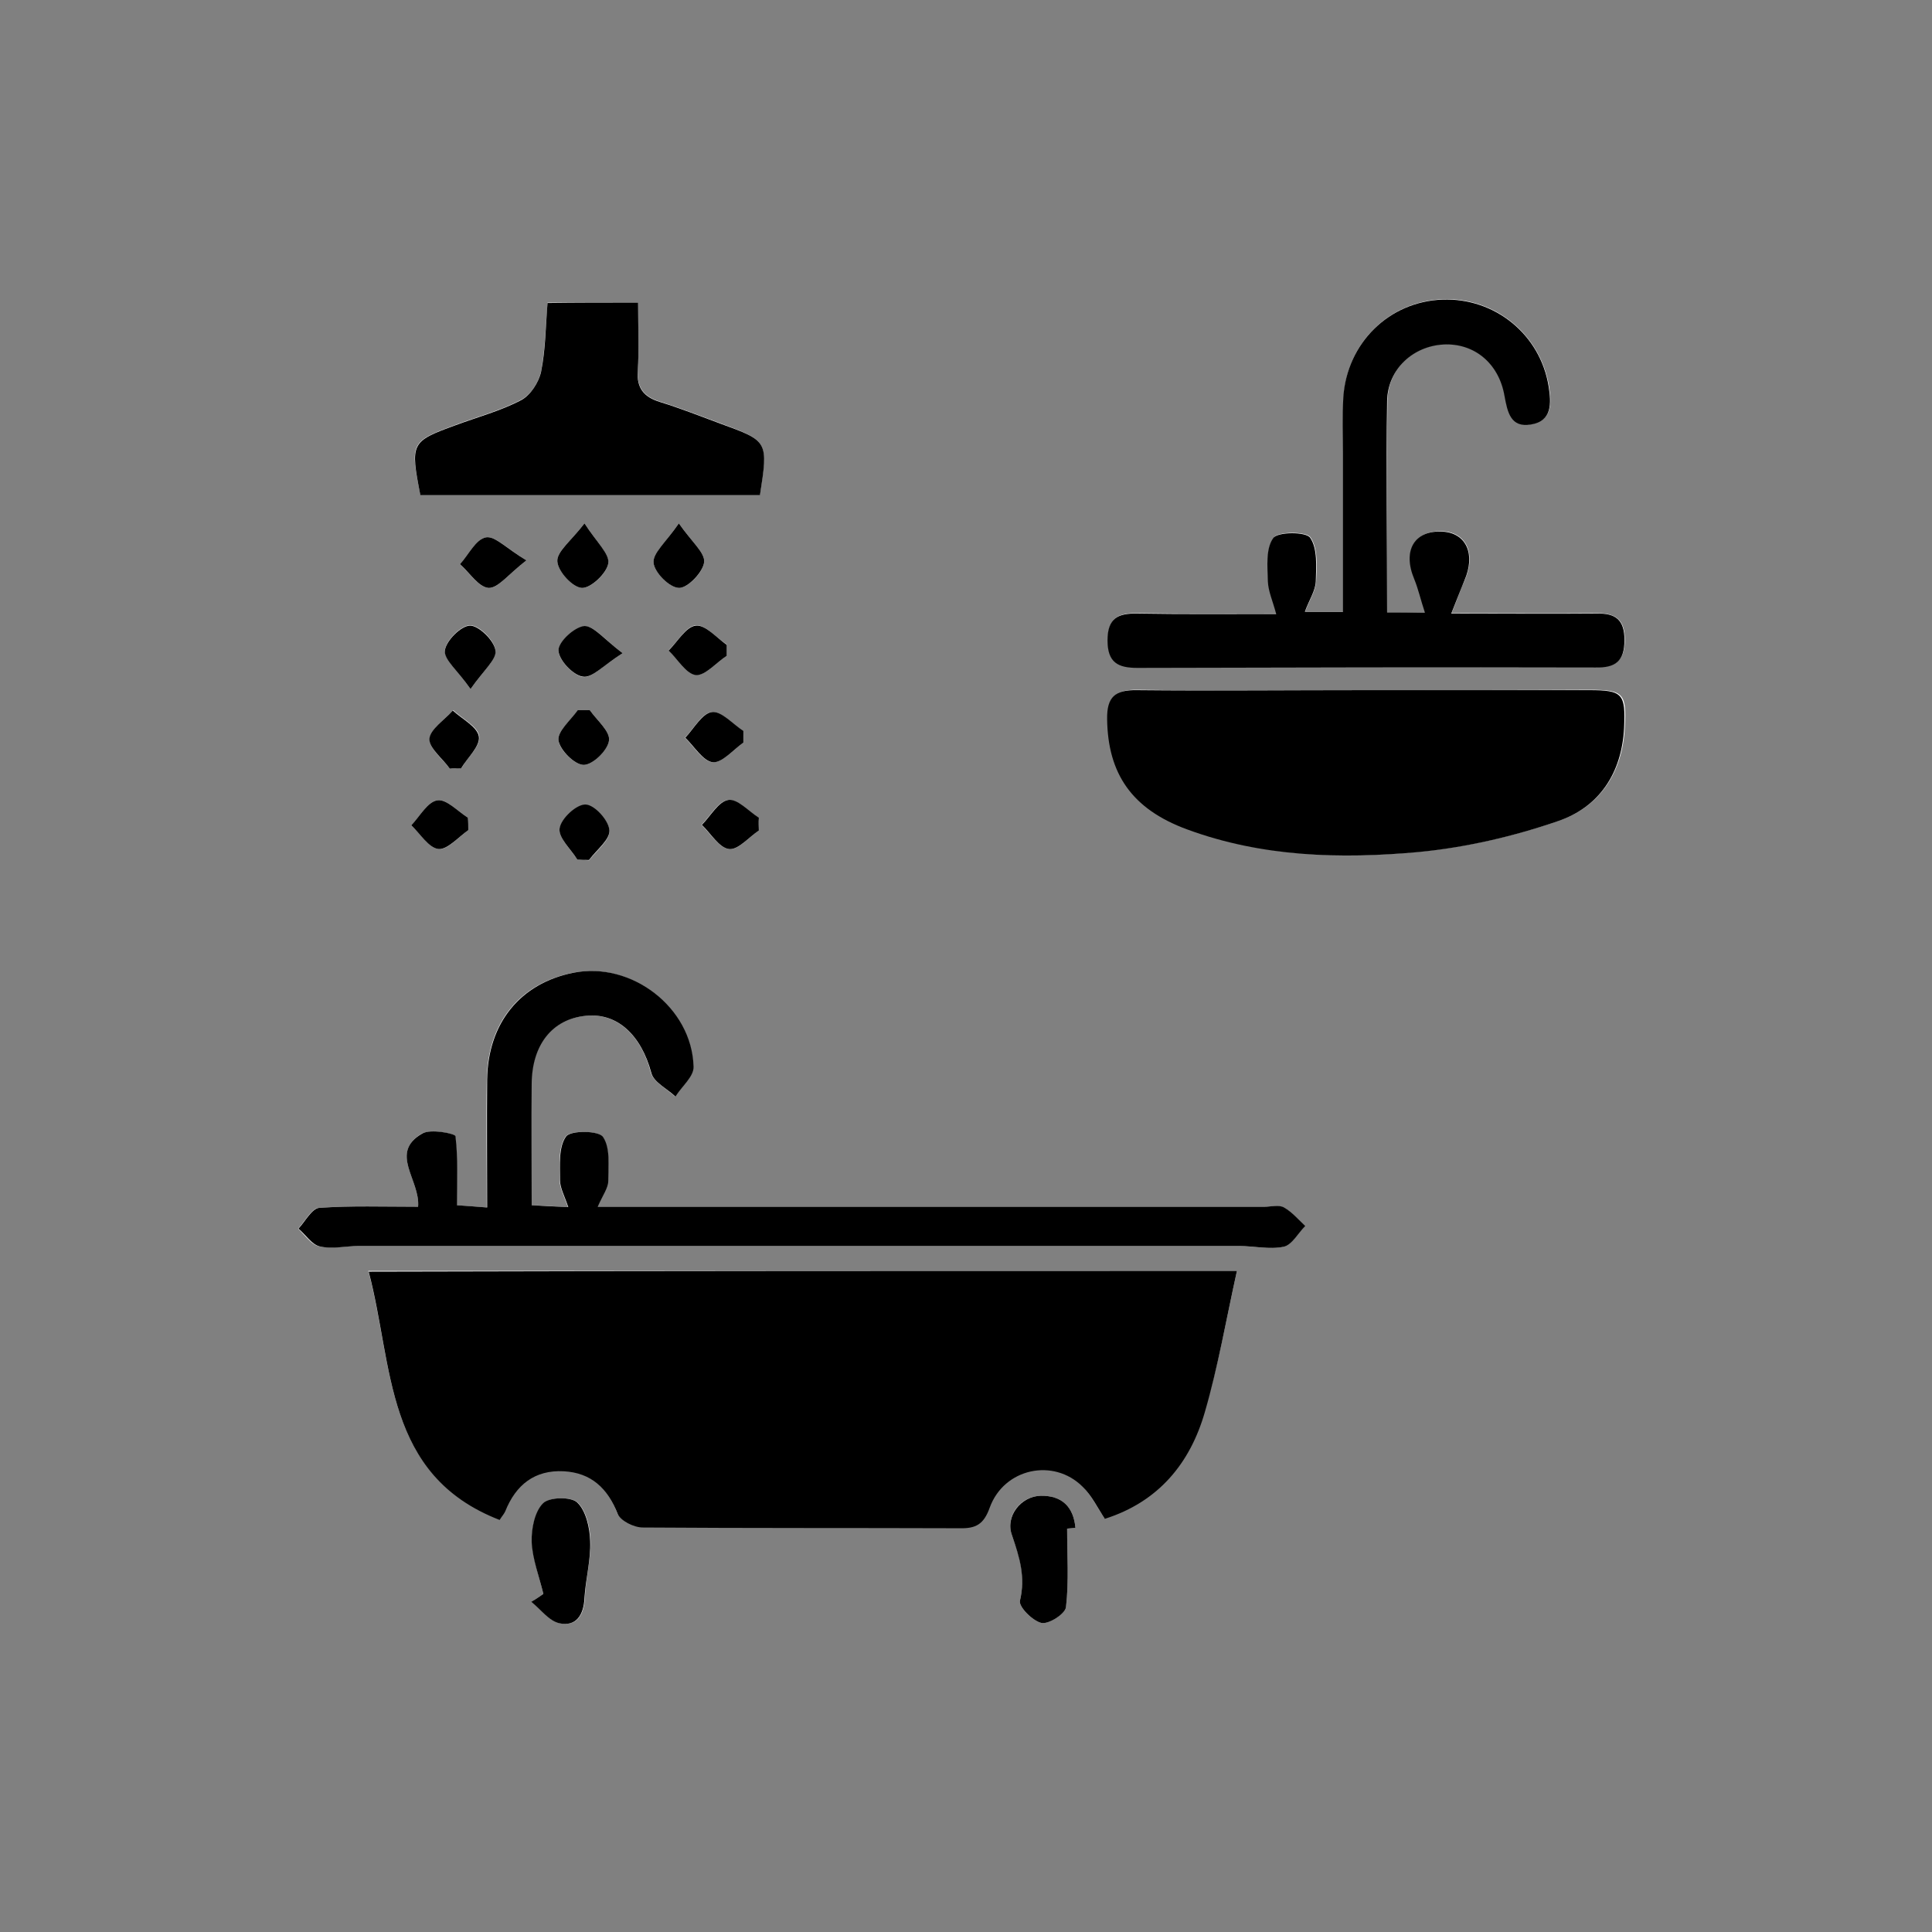
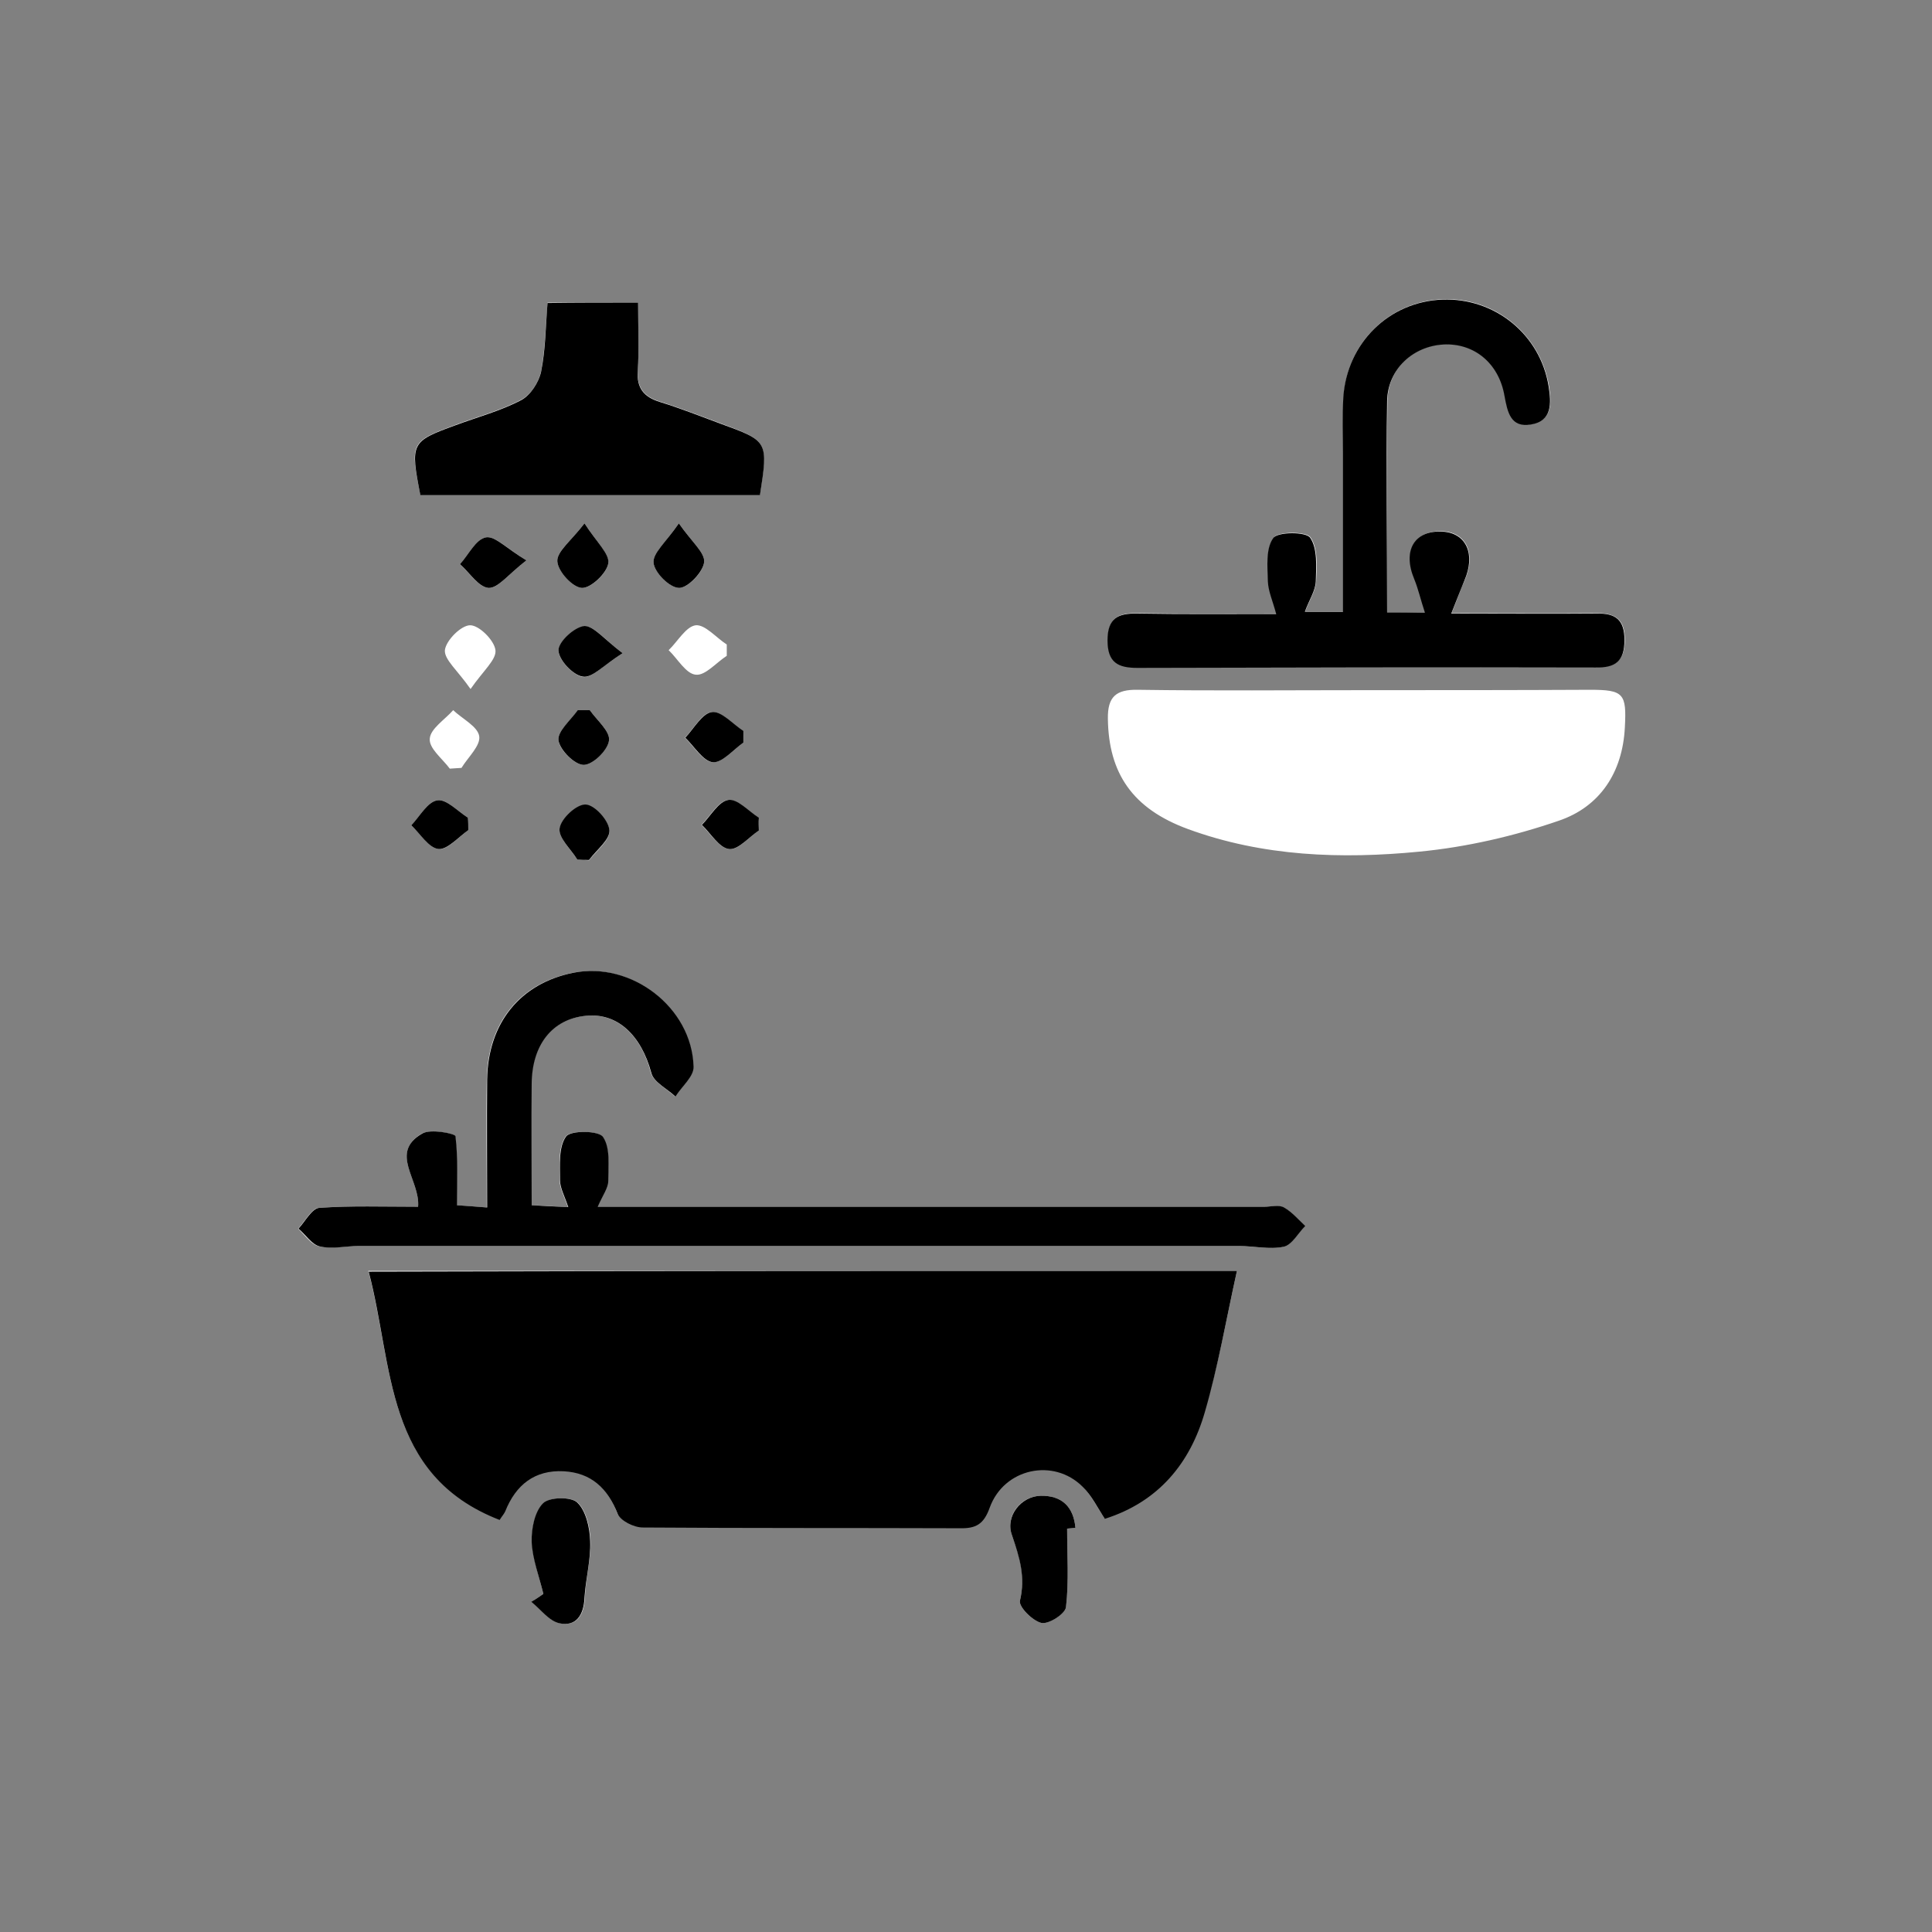
<svg xmlns="http://www.w3.org/2000/svg" version="1.1" id="Calque_1" x="0px" y="0px" viewBox="0 0 512 512" style="enable-background:new 0 0 512 512;" xml:space="preserve">
  <rect x="0" y="0" width="512" height="512" fill="#808080" stroke="none" />
  <style type="text/css">
	.st0{fill:#FFFFFF;}
</style>
  <g>
    <path class="st0" d="M327.8,336.8c-77.2,0-153.4,0-230.2,0c6.7,24.8,4,53.9,34.7,65.8c0.7-1.1,1.3-1.6,1.5-2.3   c2.9-7,7.9-11,15.5-10.6c7.3,0.4,11.6,4.5,14.3,11.3c0.7,1.8,4.3,3.6,6.6,3.6c28,0.2,56,0.1,84,0.2c4.3,0,6.4-1.1,8-5.5   c3.7-10.4,16.9-13.1,24.6-5.5c2.4,2.4,3.9,5.6,5.9,8.5c14.2-4.5,22.6-14.7,26.5-28.3C322.8,362.2,324.9,349.9,327.8,336.8z    M362.1,182.9C362.1,182.9,362.1,182.9,362.1,182.9c-20.2,0-40.4,0.2-60.6-0.1c-5.7-0.1-8,1.8-7.9,7.7c0.2,14.4,6.5,23.8,21.2,29.2   c19.9,7.3,40.7,8,61.3,6c12.5-1.2,25.1-4.1,37-8.2c10.9-3.7,16.9-12.8,17.5-24.7c0.5-9-0.3-10-9.2-10   C401.6,182.9,381.9,182.9,362.1,182.9z M110.8,319.8c-9.3,0-17.8-0.3-26.3,0.3c-1.9,0.1-3.7,3.6-5.5,5.5c1.8,1.7,3.5,4.3,5.6,4.7   c3.3,0.7,6.9-0.1,10.4-0.1c77.7,0,155.4,0,233.2,0c4,0,8.1,1,11.9,0.2c2.2-0.5,3.8-3.6,5.7-5.5c-1.8-1.7-3.5-3.7-5.6-4.9   c-1.4-0.7-3.4-0.2-5.2-0.2c-55.2,0-110.5,0-165.7,0c-3.2,0-6.4,0-11,0c1.3-3.1,2.7-5,2.8-6.9c0.1-4,0.6-8.7-1.4-11.6   c-1.1-1.7-8.7-1.8-9.8-0.1c-2,2.8-1.6,7.6-1.6,11.5c0,2.1,1.2,4.2,2.2,7.2c-4-0.2-6.6-0.4-9.7-0.5c0-11.2-0.1-21.7,0-32.2   c0.1-10.4,5.5-17.1,14.3-18c8.4-0.9,14.8,5.1,17.4,15.1c0.7,2.5,4.2,4.2,6.4,6.3c1.7-2.6,4.9-5.3,4.8-7.9   c-0.4-15.7-16.5-27.9-31.9-24.9c-14.1,2.8-22.6,13.3-22.8,28.3c-0.2,11.1,0,22.3,0,33.9c-3.8-0.3-6.3-0.5-8-0.6   c0-6.8,0.3-12.6-0.4-18.3c-0.1-0.7-6.6-1.9-8.8-0.7C103.1,305.6,111.4,312.7,110.8,319.8z M367.6,162.3c0-19.3-0.2-37.7,0.1-56.2   c0.2-8.5,6.9-14.6,15-14.9c8-0.4,14.6,5,16.1,13.6c0.8,4.3,1.6,8.5,7,7.6c5.7-1,5.4-5.7,4.7-10.1c-2.3-13.7-14.3-23.5-28.1-23   c-14.1,0.5-25.4,11.4-26.3,25.8c-0.3,5-0.1,10-0.1,15c0,13.9,0,27.8,0,41.9c-3.5,0-6.1,0-10.1,0c1.3-3.3,2.8-5.6,2.9-8   c0.2-3.9,0.5-8.7-1.5-11.6c-1.1-1.6-8.7-1.6-9.8,0.1c-2,2.8-1.5,7.6-1.4,11.5c0.1,2.6,1.3,5.2,2.2,8.6c-13.3,0-25,0.1-36.8-0.1   c-5.1-0.1-7.9,1.2-7.9,7.1c0,5.8,2.8,7.3,7.9,7.3c40.5-0.1,80.9-0.1,121.4-0.1c5.3,0,7.7-1.7,7.7-7.3c0-5.3-2.4-7-7.3-7   c-12.4,0.1-24.7,0-38.6,0c1.6-4,2.4-6.4,3.5-8.8c3-6.8,0.5-12.5-5.7-12.9c-7.5-0.4-10.8,5-7.6,12.6c1.1,2.6,1.8,5.5,2.8,8.8   C373.4,162.3,371,162.3,367.6,162.3z M169.1,80.2c-8.7,0-16.3,0-24,0c-0.5,6.1-0.6,12.3-1.7,18.2c-0.6,2.8-2.7,6.2-5.2,7.5   c-5.5,2.9-11.6,4.5-17.5,6.7c-11.9,4.4-12.1,4.7-9.3,18.5c30,0,60.1,0,90,0c2.1-14.2,2.2-14.2-10.4-18.9c-5.4-2-10.8-4.1-16.2-5.8   c-4.2-1.3-6-3.7-5.8-8.2C169.4,92.6,169.1,86.8,169.1,80.2z M144,422.4c-1,0.7-2,1.4-3.1,2.1c2.5,2,4.7,5.1,7.5,5.7   c4.5,0.9,6.4-2.3,6.6-6.8c0.2-5,1.6-10,1.5-15c-0.1-3.5-1.1-8-3.4-10.2c-1.6-1.6-7.5-1.5-9.1,0.2c-2.2,2.3-3.2,6.8-3,10.2   C141.2,413.2,142.9,417.8,144,422.4z M282.8,405.1c0.7-0.1,1.5-0.1,2.2-0.2c-0.5-5.6-3.6-8.6-9.2-8.5c-5.3,0.1-9.5,5.3-7.6,10.5   c2.1,5.7,3.6,11,2.1,17.3c-0.4,1.6,3.4,5.4,5.7,5.9c1.9,0.4,6.3-2.5,6.5-4.2C283.3,419,282.8,412,282.8,405.1z M197,196.8   c0-1,0-2.1-0.1-3.1c-2.8-1.8-5.8-5.3-8.3-5c-2.6,0.3-4.7,4.4-7.1,6.8c2.4,2.3,4.7,6.2,7.3,6.5C191.4,202.2,194.3,198.7,197,196.8z    M179.9,138.7c-3.4,5-7,8-6.7,10.5c0.3,2.6,4.4,6.6,6.8,6.6c2.3,0,6.3-4.1,6.6-6.8C186.9,146.5,183.3,143.6,179.9,138.7z    M139.5,148.5c-5.1-3.1-8.3-6.5-10.7-6.1c-2.6,0.5-4.6,4.6-6.9,7.1c2.5,2.3,4.9,6.1,7.6,6.3C131.9,156,134.7,152.2,139.5,148.5z    M154.9,138.7c-3.6,4.7-7.4,7.5-7.2,10.1c0.2,2.6,4.1,6.9,6.5,7c2.4,0.1,6.6-3.8,7-6.5C161.5,146.8,158.1,143.7,154.9,138.7z    M124.7,182.6c3.4-4.9,6.9-7.8,6.6-10.3c-0.3-2.6-4.3-6.6-6.7-6.6c-2.4,0-6.4,4-6.7,6.6C117.7,174.8,121.3,177.7,124.7,182.6z    M165,173.1c-4.8-3.6-7.6-7.3-10.1-7.1c-2.6,0.2-6.9,4-6.9,6.4c0,2.4,3.8,6.5,6.4,7C156.8,179.8,159.9,176.3,165,173.1z    M192.6,173.8c0-1,0-2,0-3c-2.8-1.8-5.7-5.3-8.2-5.1c-2.6,0.3-4.8,4.3-7.2,6.6c2.4,2.3,4.6,6.3,7.2,6.5   C186.9,179.1,189.8,175.6,192.6,173.8z M119.2,203.7c1-0.1,2.1-0.1,3.1-0.2c1.7-2.8,5.1-5.9,4.7-8.4c-0.4-2.6-4.5-4.6-6.9-6.9   c-2.2,2.5-6,4.9-6.2,7.5C113.6,198.3,117.2,201,119.2,203.7z M156.3,188.2c-1.1,0-2.1,0-3.2,0c-1.8,2.7-5.4,5.6-5.1,8   c0.3,2.6,4.3,6.5,6.7,6.5c2.4,0,6.3-3.9,6.7-6.5C161.7,193.8,158.2,190.9,156.3,188.2z M201.1,220.1c0-1.1,0-2.2-0.1-3.4   c-2.7-1.7-5.7-5-8.1-4.7c-2.6,0.4-4.7,4.3-7,6.6c2.4,2.3,4.6,6,7.2,6.4C195.6,225.4,198.4,221.9,201.1,220.1z M153,227.8   c1,0.1,2.1,0.1,3.1,0.2c2-2.6,5.6-5.4,5.4-7.9c-0.2-2.6-4-6.7-6.3-6.8c-2.3-0.1-6.4,3.7-6.9,6.3C148,222,151.3,225.1,153,227.8z    M124.1,220c0-1.1,0-2.2-0.1-3.3c-2.7-1.7-5.7-5-8.1-4.6c-2.6,0.4-4.6,4.3-6.9,6.6c2.4,2.2,4.6,6,7.2,6.3   C118.6,225.3,121.5,221.8,124.1,220z" />
    <path d="M327.8,336.8c-2.9,13.1-5,25.4-8.5,37.4c-3.9,13.6-12.3,23.8-26.5,28.3c-2-3-3.5-6.2-5.9-8.5c-7.7-7.7-20.8-4.9-24.6,5.5   c-1.6,4.5-3.7,5.6-8,5.5c-28-0.1-56,0-84-0.2c-2.3,0-5.9-1.8-6.6-3.6c-2.7-6.8-7-10.9-14.3-11.3c-7.7-0.4-12.7,3.6-15.5,10.6   c-0.3,0.7-0.8,1.2-1.5,2.3c-30.7-11.9-28.1-41-34.7-65.8C174.4,336.8,250.6,336.8,327.8,336.8z" />
-     <path d="M362.1,182.9c19.7,0,39.4,0,59.1,0c8.9,0,9.6,1,9.2,10c-0.6,12-6.6,21-17.5,24.7c-11.9,4.1-24.5,7-37,8.2   c-20.7,1.9-41.5,1.3-61.3-6c-14.7-5.4-21-14.8-21.2-29.2c-0.1-6,2.2-7.8,7.9-7.7C321.7,183.1,341.9,182.9,362.1,182.9   C362.1,182.9,362.1,182.9,362.1,182.9z" />
    <path d="M110.8,319.8c0.6-7.1-7.8-14.3,1.1-19.4c2.2-1.3,8.7,0,8.8,0.7c0.7,5.7,0.4,11.5,0.4,18.3c1.7,0.1,4.2,0.3,8,0.6   c0-11.6-0.1-22.7,0-33.9c0.2-15,8.8-25.5,22.8-28.3c15.4-3.1,31.5,9.2,31.9,24.9c0.1,2.6-3.1,5.2-4.8,7.9c-2.2-2.1-5.8-3.8-6.4-6.3   c-2.7-10-9-16-17.4-15.1c-8.8,0.9-14.2,7.6-14.3,18c-0.1,10.5,0,20.9,0,32.2c3.1,0.2,5.7,0.3,9.7,0.5c-1-3-2.2-5.1-2.2-7.2   c0-3.9-0.4-8.7,1.6-11.5c1.2-1.7,8.7-1.6,9.8,0.1c2,2.9,1.4,7.7,1.4,11.6c0,1.9-1.4,3.7-2.8,6.9c4.7,0,7.8,0,11,0   c55.2,0,110.5,0,165.7,0c1.7,0,3.8-0.6,5.2,0.2c2.1,1.2,3.8,3.2,5.6,4.9c-1.9,1.9-3.5,5-5.7,5.5c-3.8,0.8-7.9-0.2-11.9-0.2   c-77.7,0-155.4,0-233.2,0c-3.5,0-7.1,0.9-10.4,0.1c-2.1-0.5-3.7-3.1-5.6-4.7c1.8-1.9,3.5-5.3,5.5-5.5   C93,319.5,101.5,319.8,110.8,319.8z" />
    <path d="M367.6,162.3c3.4,0,5.8,0,10,0c-1.1-3.3-1.7-6.1-2.8-8.8c-3.2-7.6,0-13.1,7.6-12.6c6.2,0.4,8.7,6,5.7,12.9   c-1,2.4-1.9,4.8-3.5,8.8c13.9,0,26.3,0.1,38.6,0c4.9-0.1,7.3,1.6,7.3,7c0,5.6-2.3,7.4-7.7,7.3c-40.5-0.1-80.9,0-121.4,0.1   c-5.1,0-7.9-1.4-7.9-7.3c0-5.9,2.8-7.2,7.9-7.1c11.7,0.2,23.4,0.1,36.8,0.1c-0.9-3.4-2.1-6-2.2-8.6c-0.1-3.9-0.6-8.7,1.4-11.5   c1.2-1.7,8.7-1.7,9.8-0.1c2,2.9,1.6,7.7,1.5,11.6c-0.1,2.4-1.7,4.8-2.9,8c3.9,0,6.5,0,10.1,0c0-14,0-28,0-41.9c0-5-0.2-10,0.1-15   c1-14.4,12.2-25.3,26.3-25.8c13.9-0.5,25.9,9.3,28.1,23c0.7,4.4,1,9.2-4.7,10.1c-5.4,0.9-6.2-3.3-7-7.6c-1.5-8.7-8.1-14-16.1-13.6   c-8.1,0.4-14.8,6.5-15,14.9C367.3,124.6,367.6,143.1,367.6,162.3z" />
    <path d="M169.1,80.2c0,6.7,0.3,12.4-0.1,18.1c-0.3,4.5,1.6,6.9,5.8,8.2c5.5,1.7,10.8,3.8,16.2,5.8c12.6,4.6,12.6,4.6,10.4,18.9   c-30,0-60,0-90,0c-2.7-13.8-2.5-14.2,9.3-18.5c5.9-2.2,12-3.8,17.5-6.7c2.4-1.3,4.6-4.7,5.2-7.5c1.2-6,1.2-12.1,1.7-18.2   C152.8,80.2,160.4,80.2,169.1,80.2z" />
    <path d="M144,422.4c-1.1-4.6-2.9-9.2-3.1-13.8c-0.1-3.5,0.8-8,3-10.2c1.6-1.7,7.5-1.8,9.1-0.2c2.3,2.2,3.3,6.7,3.4,10.2   c0.2,5-1.2,10-1.5,15c-0.2,4.6-2.2,7.7-6.6,6.8c-2.8-0.6-5-3.7-7.5-5.7C142,423.8,143,423.1,144,422.4z" />
    <path d="M282.8,405.1c0,6.9,0.5,13.9-0.3,20.8c-0.2,1.8-4.6,4.6-6.5,4.2c-2.3-0.5-6.1-4.3-5.7-5.9c1.5-6.3-0.1-11.5-2.1-17.3   c-1.9-5.1,2.4-10.4,7.6-10.5c5.6-0.1,8.7,2.9,9.2,8.5C284.3,405,283.6,405,282.8,405.1z" />
    <path d="M197,196.8c-2.7,1.9-5.6,5.4-8.1,5.2c-2.6-0.3-4.9-4.2-7.3-6.5c2.3-2.4,4.5-6.5,7.1-6.8c2.5-0.3,5.5,3.2,8.3,5   C197,194.8,197,195.8,197,196.8z" />
    <path d="M179.9,138.7c3.4,4.9,7,7.8,6.7,10.3c-0.3,2.6-4.3,6.8-6.6,6.8c-2.5,0-6.5-4-6.8-6.6C172.9,146.6,176.5,143.7,179.9,138.7z   " />
    <path d="M139.5,148.5c-4.8,3.7-7.5,7.4-10,7.3c-2.7-0.2-5.1-4.1-7.6-6.3c2.3-2.5,4.2-6.6,6.9-7.1   C131.2,142,134.3,145.4,139.5,148.5z" />
    <path d="M154.9,138.7c3.2,5,6.7,8.1,6.3,10.6c-0.4,2.6-4.6,6.6-7,6.5c-2.4-0.1-6.3-4.3-6.5-7C147.5,146.2,151.3,143.4,154.9,138.7z   " />
-     <path d="M124.7,182.6c-3.4-4.9-7.1-7.8-6.8-10.2c0.3-2.6,4.3-6.6,6.7-6.6c2.3,0,6.4,4,6.7,6.6C131.7,174.7,128.1,177.7,124.7,182.6   z" />
    <path d="M165,173.1c-5.1,3.2-8.1,6.7-10.6,6.2c-2.6-0.4-6.4-4.5-6.4-7c0-2.3,4.3-6.2,6.9-6.4C157.4,165.9,160.2,169.5,165,173.1z" />
-     <path d="M192.6,173.8c-2.8,1.8-5.7,5.3-8.2,5.1c-2.6-0.3-4.8-4.2-7.2-6.5c2.4-2.4,4.6-6.3,7.2-6.6c2.5-0.3,5.5,3.2,8.2,5.1   C192.6,171.7,192.6,172.7,192.6,173.8z" />
-     <path d="M119.2,203.7c-1.9-2.7-5.5-5.4-5.4-7.9c0.2-2.6,4-5,6.2-7.5c2.5,2.3,6.5,4.3,6.9,6.9c0.4,2.5-3,5.6-4.7,8.4   C121.2,203.6,120.2,203.6,119.2,203.7z" />
    <path d="M156.3,188.2c1.9,2.7,5.4,5.6,5.1,8c-0.3,2.6-4.3,6.5-6.7,6.5c-2.4,0-6.3-3.9-6.7-6.5c-0.3-2.4,3.2-5.3,5.1-8   C154.2,188.2,155.3,188.2,156.3,188.2z" />
    <path d="M201.1,220.1c-2.7,1.8-5.5,5.2-7.9,4.9c-2.6-0.3-4.8-4.1-7.2-6.4c2.3-2.3,4.4-6.2,7-6.6c2.4-0.4,5.4,3,8.1,4.7   C201,217.9,201.1,219,201.1,220.1z" />
    <path d="M153,227.8c-1.7-2.8-5.1-5.8-4.7-8.3c0.4-2.6,4.5-6.4,6.9-6.3c2.4,0.1,6.1,4.2,6.3,6.8c0.2,2.5-3.4,5.2-5.4,7.9   C155.1,227.9,154.1,227.9,153,227.8z" />
    <path d="M124.1,220c-2.6,1.8-5.5,5.2-7.9,5c-2.6-0.3-4.8-4-7.2-6.3c2.3-2.4,4.3-6.2,6.9-6.6c2.4-0.4,5.4,2.9,8.1,4.6   C124.1,217.8,124.1,218.9,124.1,220z" />
  </g>
</svg>